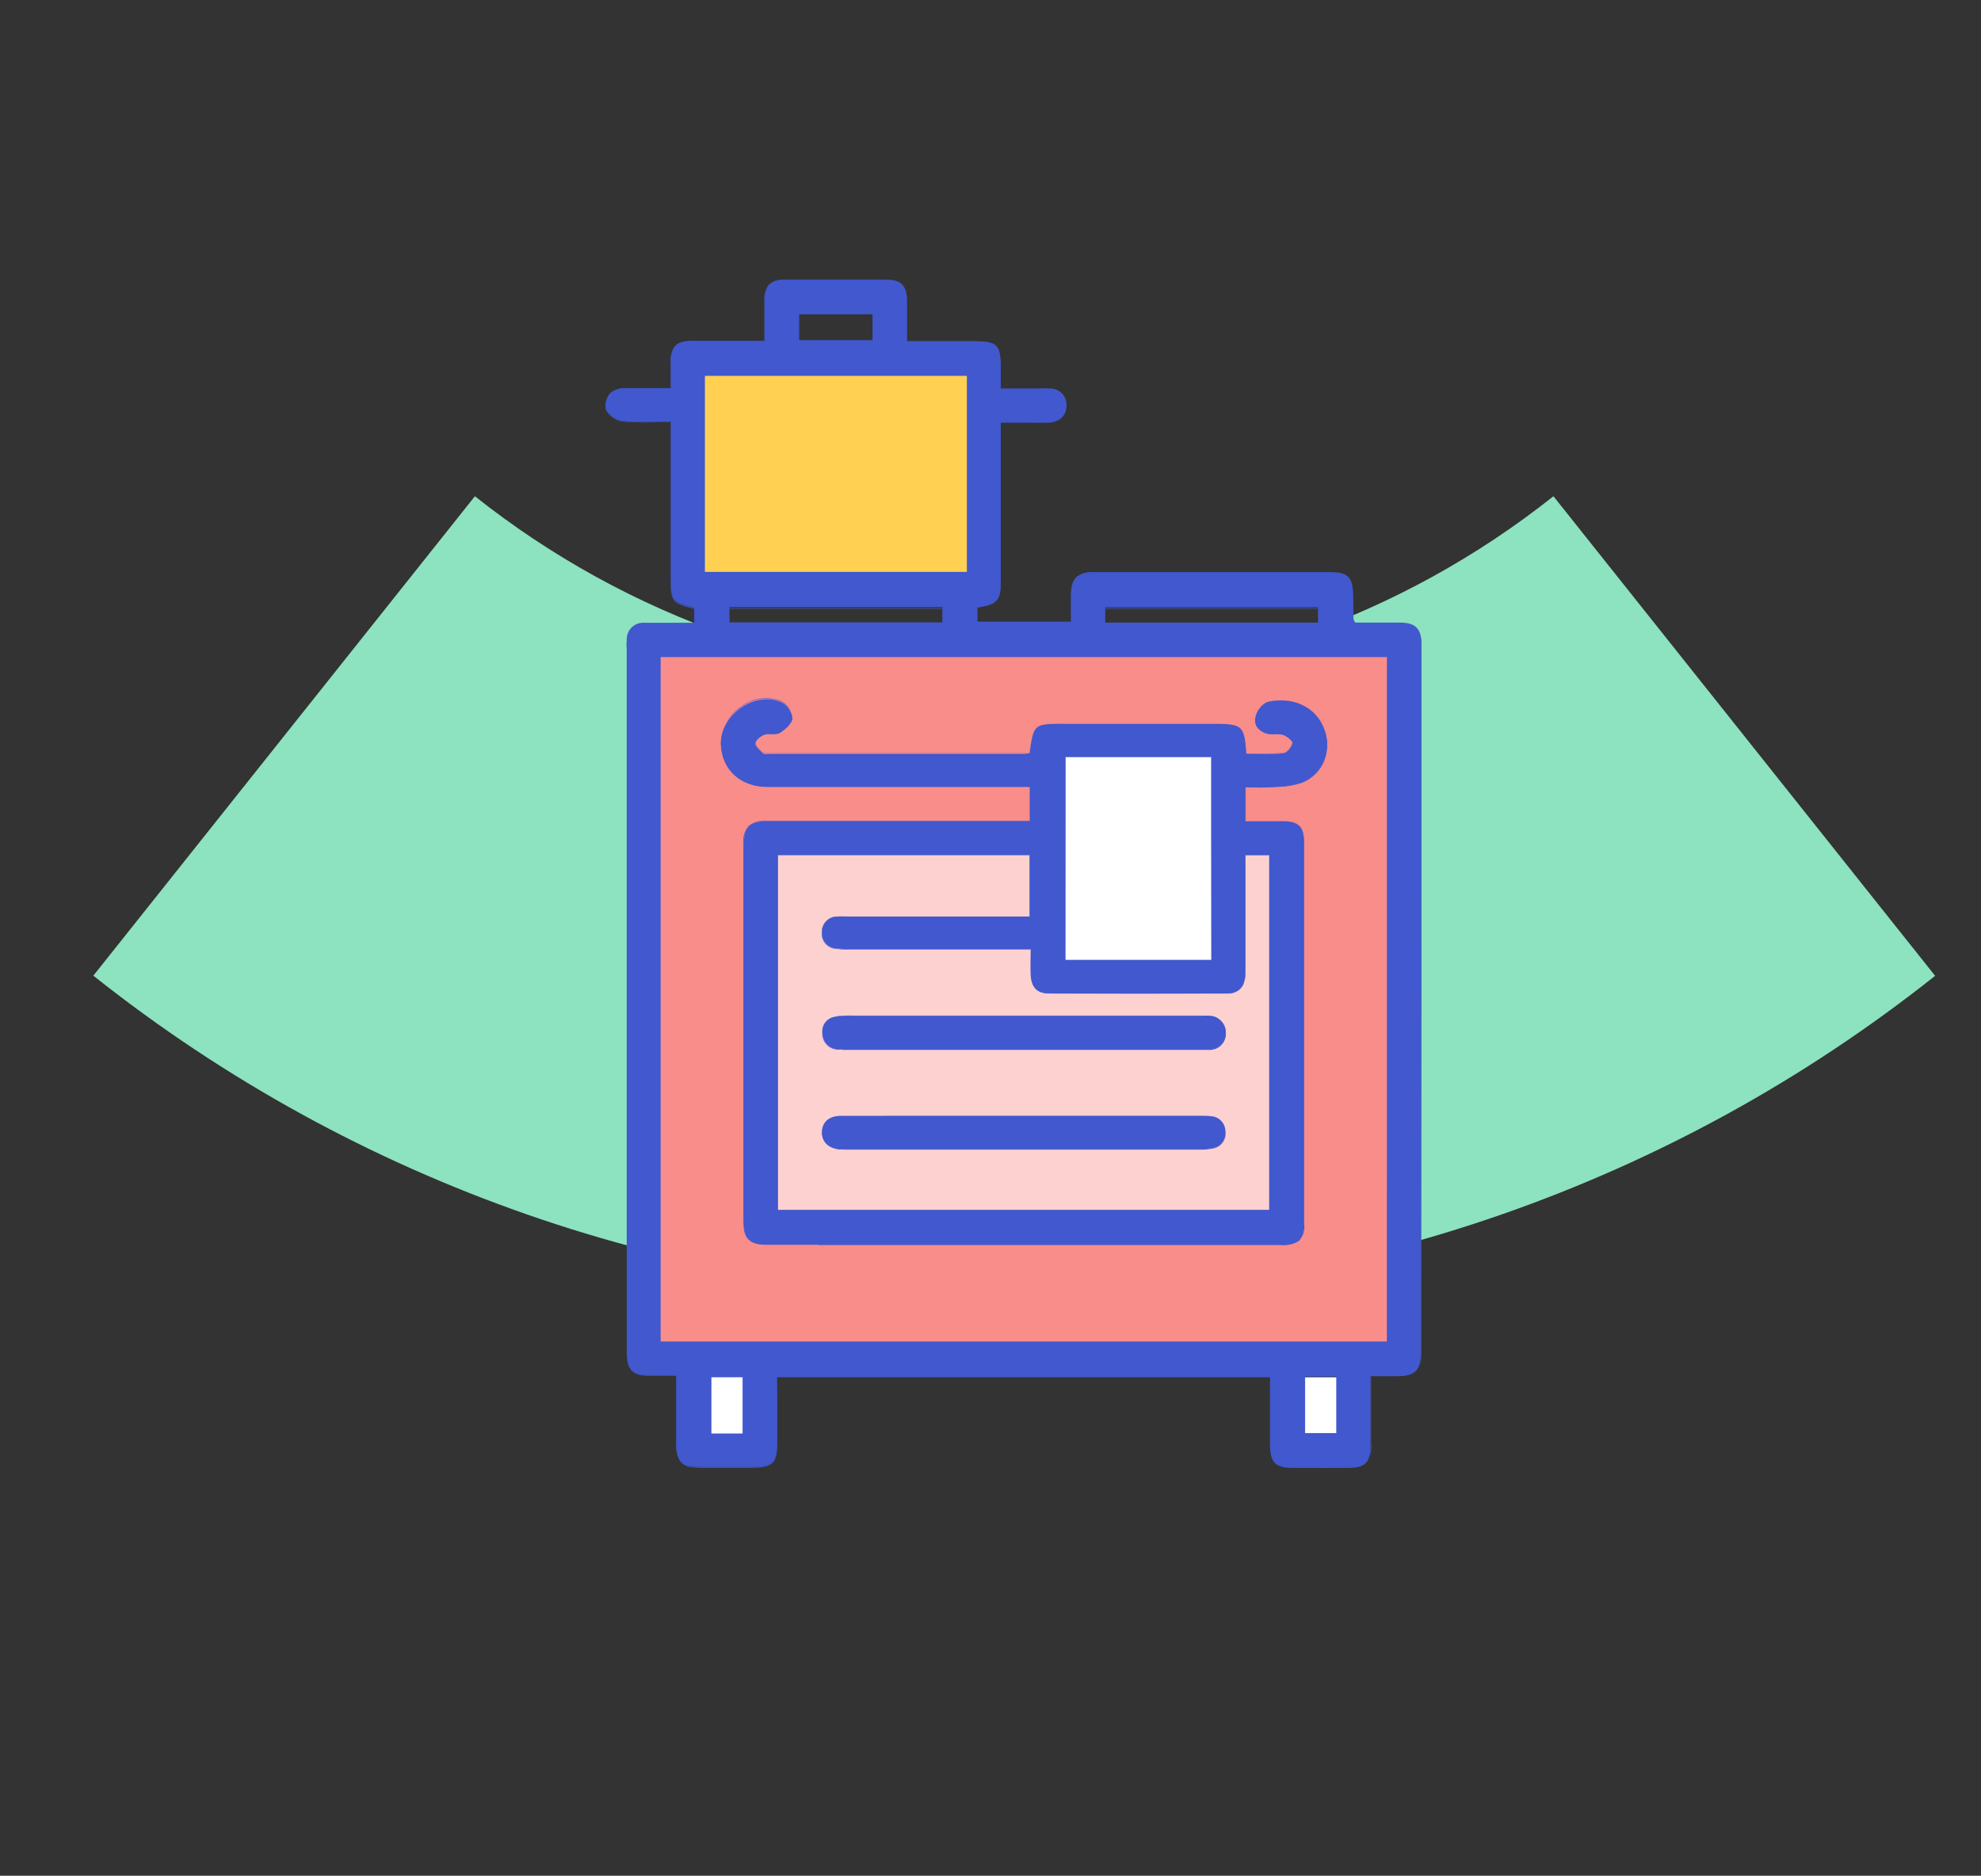
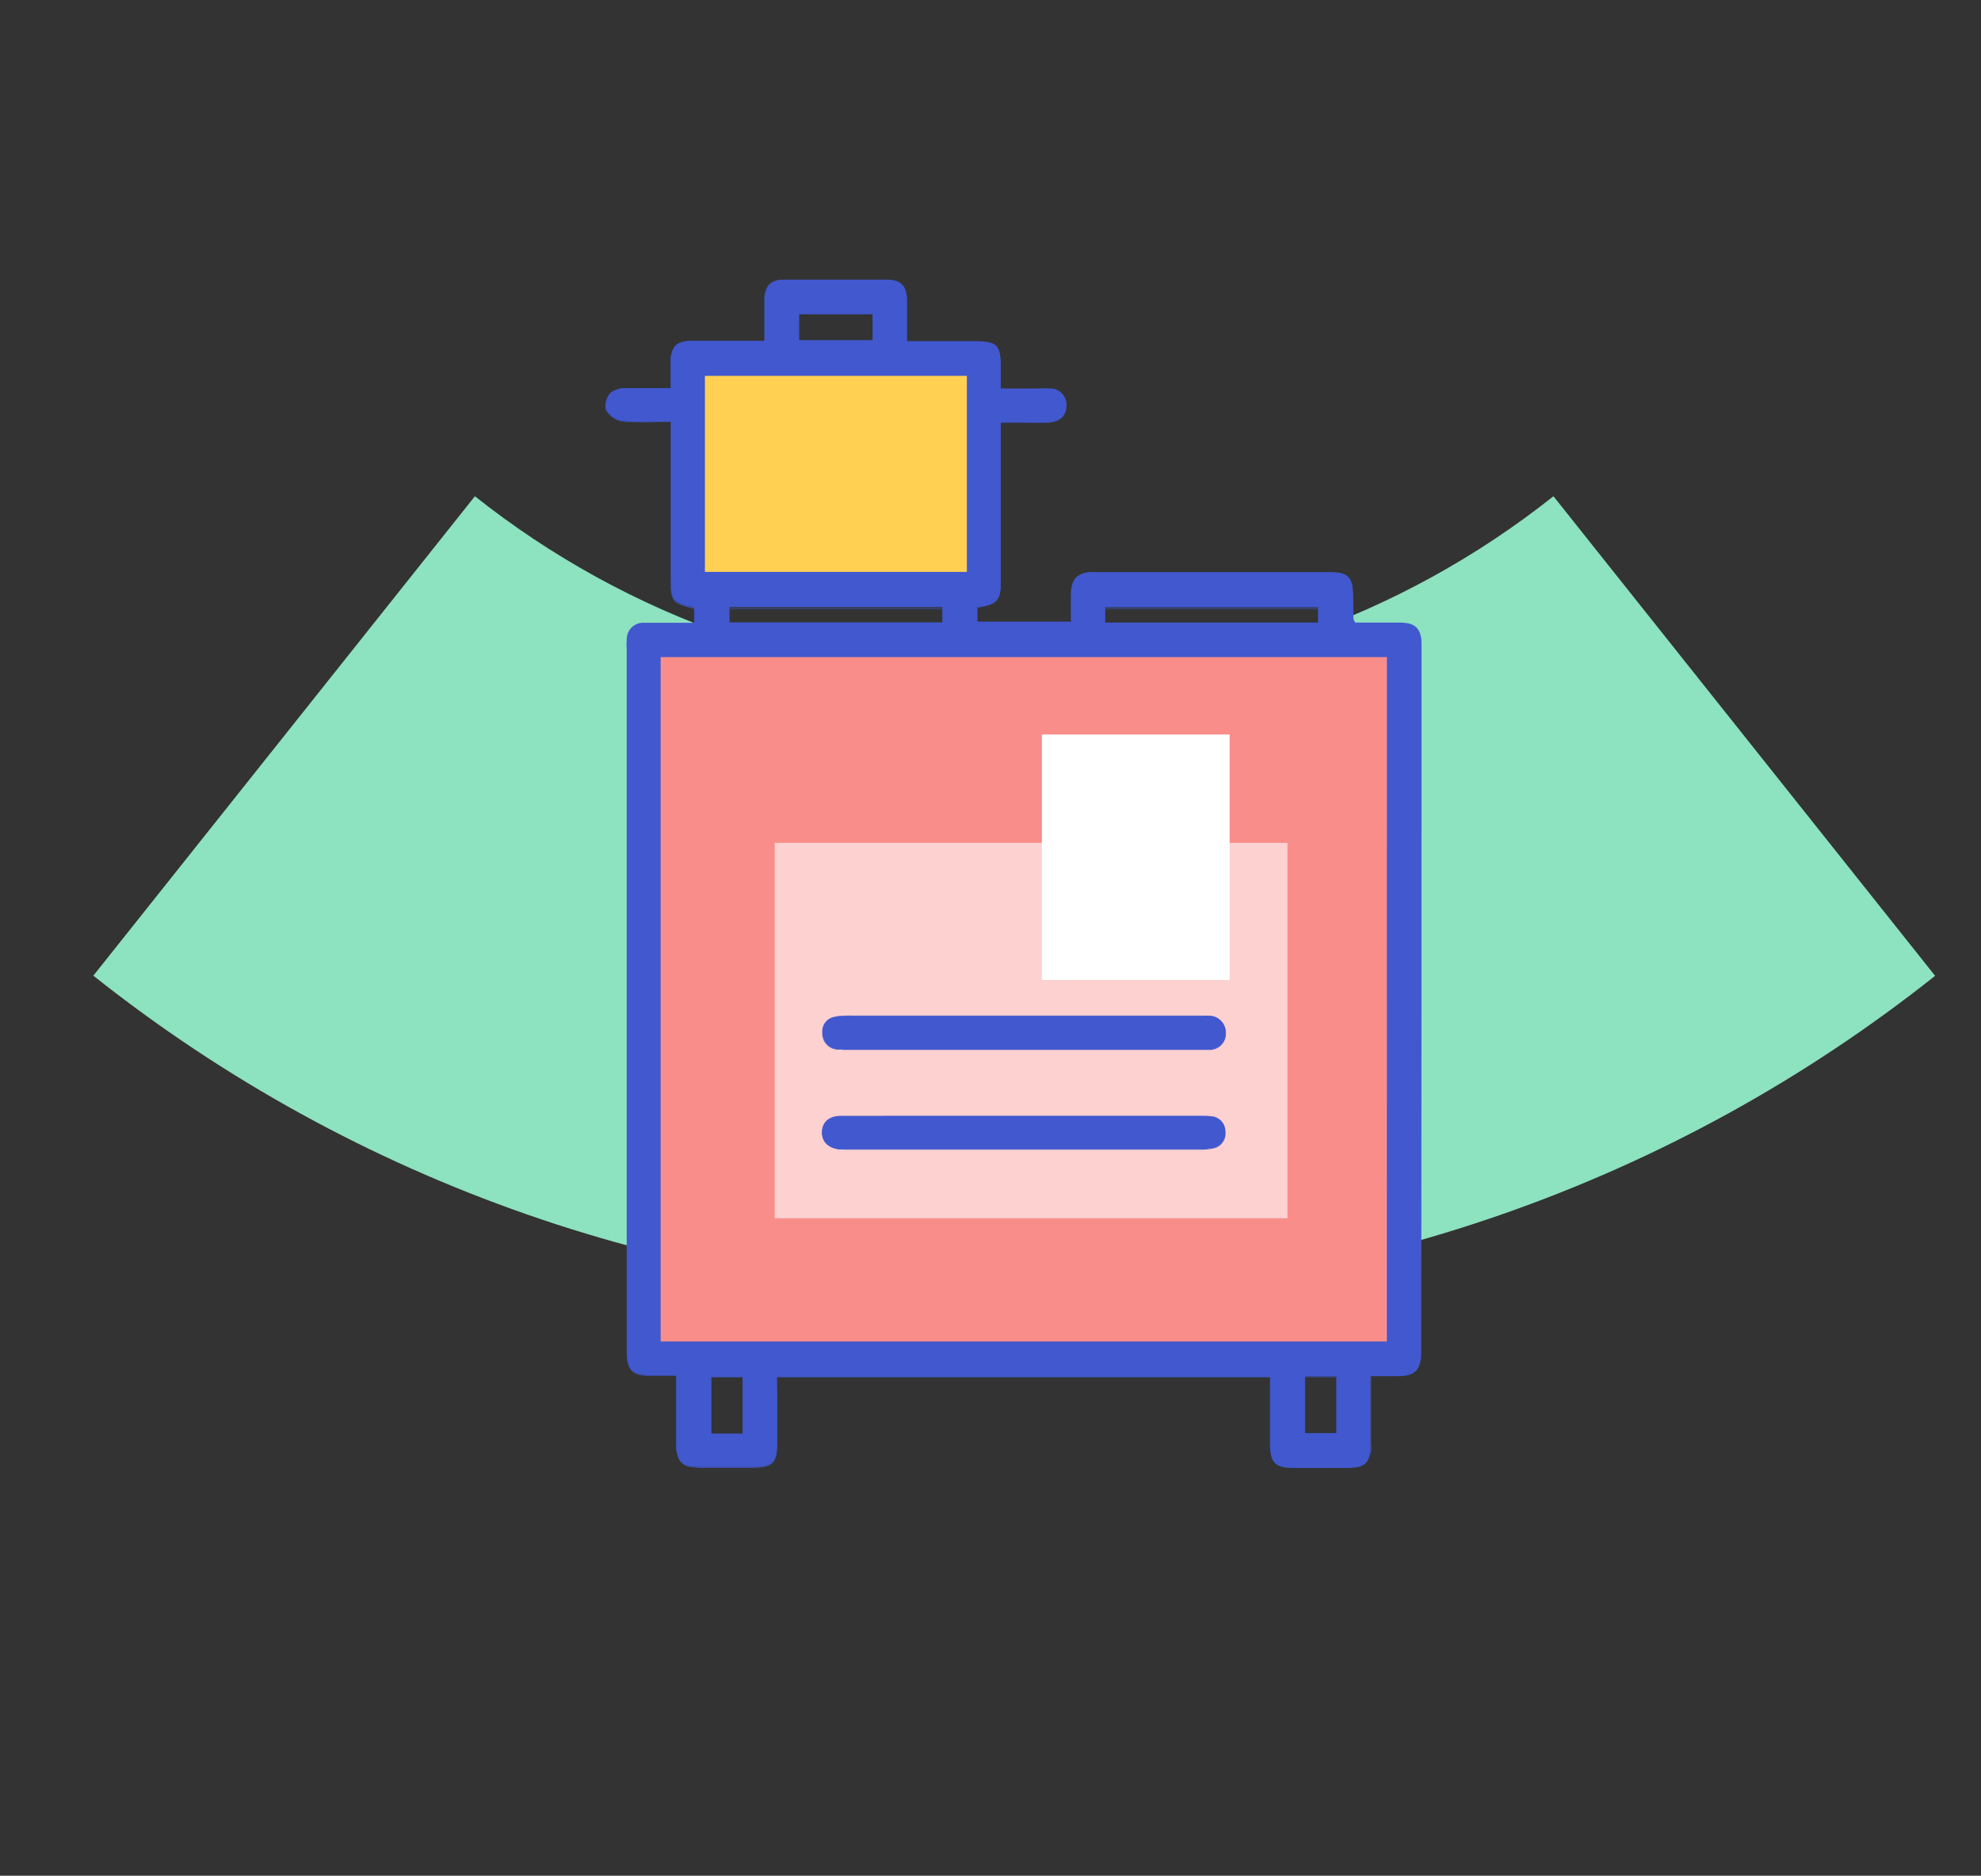
<svg xmlns="http://www.w3.org/2000/svg" width="170" height="161" viewBox="0 0 170 161" fill="none">
  <rect x="0" y="0" width="170" height="161" fill="#333333" stroke="none" />
  <g clip-path="url(#clip0)">
    <g clip-path="url(#clip1)">
      <path d="M8 83.758L40.754 42.594C53.916 53.044 70.226 58.732 87.032 58.732C103.837 58.732 120.148 53.044 133.309 42.594L166.063 83.758C143.592 101.606 115.741 111.321 87.044 111.321C58.347 111.321 30.496 101.606 8.025 83.758H8Z" fill="#8DE2BF" />
      <path d="M85.073 30.816H59.043V50.649H85.073V30.816Z" fill="#FFD052" />
      <path d="M119.779 55.607H55.324V116.344H119.779V55.607Z" fill="#F98D8A" />
      <path d="M110.483 72.342H66.481V104.569H110.483V72.342Z" fill="#FDD1D0" />
      <path d="M105.524 63.044H89.41V84.116H105.524V63.044Z" fill="white" />
-       <path d="M65.862 116.965H59.664V123.162H65.862V116.965Z" fill="white" />
-       <path d="M116.679 118.203H111.102V123.781H116.679V118.203Z" fill="white" />
      <path d="M121.98 55.391C121.98 54.021 121.472 53.532 120.121 53.501C118.77 53.47 117.518 53.501 116.278 53.501C116.192 53.327 116.136 53.271 116.136 53.209C116.136 52.528 116.136 51.84 116.093 51.152C116.093 49.602 115.653 49.168 114.14 49.168H93.837C92.436 49.168 91.922 49.689 91.897 51.096C91.897 51.871 91.897 52.645 91.897 53.42H83.865V52.131C85.6 51.877 85.879 51.561 85.879 49.875V36.24H87.987C88.674 36.24 89.368 36.277 90.05 36.24C90.887 36.172 91.507 35.763 91.507 34.833C91.519 34.642 91.491 34.451 91.424 34.271C91.358 34.092 91.254 33.928 91.121 33.792C90.987 33.655 90.826 33.548 90.647 33.477C90.469 33.407 90.279 33.375 90.088 33.383C89.647 33.346 89.195 33.383 88.749 33.383H85.879V31.933C85.879 29.454 85.687 29.28 83.245 29.28H77.835C77.835 28.041 77.835 26.956 77.835 25.859C77.835 24.527 77.345 24 76.044 24C73.156 24 70.268 24 67.367 24C66.128 24 65.638 24.477 65.619 25.754C65.619 26.882 65.619 28.01 65.619 29.256H64.38C62.731 29.256 61.077 29.256 59.422 29.256C58.015 29.256 57.562 29.72 57.562 31.115C57.562 31.821 57.562 32.534 57.562 33.315C56.18 33.315 54.947 33.315 53.714 33.315C53.241 33.287 52.773 33.428 52.394 33.712C52.223 33.903 52.1 34.132 52.032 34.379C51.964 34.626 51.954 34.886 52.003 35.137C52.145 35.392 52.34 35.614 52.575 35.786C52.811 35.958 53.081 36.077 53.367 36.135C54.718 36.271 56.094 36.184 57.562 36.184V49.578C57.562 51.567 57.656 51.691 59.577 52.156V53.457H55.325C55.127 53.439 54.926 53.462 54.738 53.527C54.549 53.592 54.376 53.696 54.231 53.833C54.086 53.969 53.971 54.135 53.895 54.319C53.818 54.504 53.782 54.702 53.788 54.901C53.773 55.209 53.773 55.517 53.788 55.825V115.563C53.788 115.774 53.788 115.978 53.788 116.183C53.838 117.577 54.284 118.042 55.647 118.042C56.422 118.042 57.197 118.042 58.027 118.042C58.027 120.094 58.027 121.984 58.027 123.874C58.027 125.461 58.48 125.913 60.041 125.919H64.38C66.314 125.919 66.661 125.572 66.667 123.645V118.203H108.984C108.984 120.168 108.984 122.058 108.984 123.942C108.984 125.541 109.436 125.994 110.986 126H115.628C117.152 126 117.605 125.554 117.611 124.048C117.611 122.126 117.611 120.199 117.611 118.123C118.46 118.123 119.173 118.123 119.892 118.123C121.422 118.123 121.943 117.608 121.943 116.09C121.976 95.849 121.989 75.616 121.98 55.391ZM94.841 52.131H113.124V53.439H94.841V52.131ZM68.569 26.962H74.885V29.194H68.569V26.962ZM60.475 32.243H82.979V49.088H60.475V32.243ZM80.872 52.112V53.42H62.589V52.112H80.872ZM63.729 123.044H61.039V118.203H63.729V123.044ZM114.686 123.007H111.99V118.135H114.686V123.007ZM119.024 115.148H56.682V56.382H119.036L119.024 115.148Z" fill="#4158CE" />
      <path d="M113.353 125.989H111.023C109.467 125.989 109.015 125.518 109.002 123.919C109.002 122.611 109.002 121.322 109.002 119.958V118.204H66.71V123.714C66.71 124.613 66.635 125.239 66.288 125.573C65.941 125.908 65.309 125.989 64.429 125.989H60.091C58.523 125.989 58.07 125.518 58.064 123.931C58.064 122.623 58.064 121.328 58.064 119.958V118.099H55.678C54.29 118.099 53.819 117.622 53.782 116.24C53.782 116.097 53.782 115.948 53.782 115.8V55.683C53.766 55.45 53.766 55.216 53.782 54.983C53.774 54.782 53.81 54.581 53.887 54.395C53.964 54.209 54.079 54.041 54.226 53.903C54.373 53.765 54.547 53.66 54.738 53.595C54.928 53.53 55.131 53.507 55.331 53.526H59.564V52.25C57.643 51.785 57.55 51.63 57.55 49.665C57.55 46.827 57.55 43.986 57.55 41.144V36.241H56.31C55.328 36.28 54.346 36.259 53.366 36.179C53.077 36.123 52.804 36.004 52.567 35.83C52.329 35.657 52.132 35.433 51.99 35.175C51.94 34.921 51.95 34.659 52.019 34.41C52.088 34.16 52.214 33.93 52.387 33.737C52.768 33.45 53.238 33.308 53.713 33.334C54.587 33.297 55.461 33.334 56.391 33.334H57.55C57.55 33.093 57.55 32.851 57.55 32.622C57.55 32.114 57.55 31.63 57.55 31.147C57.491 30.626 57.641 30.102 57.965 29.69C58.381 29.369 58.905 29.22 59.428 29.275C60.58 29.275 61.752 29.275 62.88 29.275H65.594C65.594 28.891 65.594 28.513 65.594 28.153C65.594 27.335 65.594 26.561 65.594 25.786C65.551 25.295 65.7 24.806 66.009 24.422C66.196 24.269 66.412 24.154 66.644 24.084C66.876 24.015 67.12 23.993 67.361 24.02C70.168 24.02 73.087 24.02 76.037 24.02C77.339 24.02 77.822 24.528 77.841 25.879C77.841 26.629 77.841 27.379 77.841 28.172V29.288H83.239C85.687 29.288 85.885 29.486 85.885 31.953V33.347H89.108C89.434 33.328 89.761 33.328 90.087 33.347C90.279 33.34 90.471 33.373 90.65 33.444C90.829 33.516 90.99 33.624 91.125 33.761C91.259 33.899 91.363 34.064 91.43 34.244C91.497 34.425 91.525 34.617 91.513 34.81C91.513 35.882 90.713 36.173 90.044 36.229C89.563 36.254 89.081 36.254 88.6 36.229H85.885V40.933C85.885 43.852 85.885 46.876 85.885 49.851C85.885 51.543 85.606 51.859 83.871 52.119V53.359H91.891V52.646C91.891 52.126 91.891 51.58 91.891 51.047C91.843 50.507 92.007 49.969 92.349 49.547C92.557 49.38 92.796 49.254 93.052 49.179C93.308 49.103 93.577 49.079 93.843 49.107C100.332 49.107 107.168 49.107 114.159 49.107C115.677 49.107 116.098 49.535 116.123 51.103V51.345C116.123 51.965 116.123 52.584 116.16 53.161C116.169 53.208 116.188 53.252 116.216 53.291L116.303 53.44H120.133C121.49 53.44 121.992 53.972 121.992 55.348C121.992 74.852 121.992 95.261 121.992 116.017C121.992 117.535 121.472 118.049 119.928 118.062H117.666V119.921C117.666 121.316 117.666 122.636 117.666 123.974C117.703 124.248 117.684 124.526 117.61 124.793C117.537 125.059 117.41 125.307 117.239 125.524C116.79 125.862 116.228 126.011 115.671 125.939L113.353 125.989ZM66.685 118.161H109.027V119.952C109.027 121.316 109.027 122.605 109.027 123.912C108.953 124.485 109.102 125.064 109.442 125.53C109.663 125.701 109.916 125.827 110.187 125.901C110.457 125.974 110.739 125.993 111.016 125.958C112.584 125.958 114.115 125.958 115.658 125.958C117.202 125.958 117.623 125.518 117.629 124.018C117.629 122.679 117.629 121.359 117.629 119.965C117.629 119.345 117.629 118.725 117.629 118.105H119.922C121.447 118.105 121.961 117.585 121.961 116.085C121.961 95.329 121.961 74.92 121.961 55.417C121.961 54.059 121.465 53.557 120.102 53.557C119.191 53.557 118.28 53.557 117.4 53.557H116.247C116.247 53.495 116.185 53.446 116.167 53.402C116.134 53.361 116.112 53.312 116.105 53.26C116.105 52.64 116.074 52.02 116.067 51.444V51.202C116.067 49.659 115.627 49.231 114.128 49.231C107.137 49.231 100.301 49.231 93.812 49.231C93.549 49.203 93.284 49.227 93.031 49.301C92.778 49.376 92.542 49.499 92.337 49.665C91.997 50.08 91.835 50.612 91.884 51.146C91.884 51.679 91.884 52.225 91.884 52.745C91.884 52.987 91.884 53.229 91.884 53.471H83.834V52.163C85.557 51.909 85.835 51.593 85.835 49.919V36.285H88.575C89.046 36.285 89.542 36.285 90.019 36.285C90.676 36.229 91.463 35.944 91.463 34.89C91.477 34.7 91.451 34.51 91.386 34.331C91.321 34.152 91.218 33.989 91.085 33.853C90.952 33.717 90.791 33.611 90.614 33.541C90.436 33.472 90.246 33.442 90.056 33.452C89.734 33.452 89.405 33.452 89.083 33.452H85.835V31.934C85.835 30.694 85.78 30.037 85.439 29.69C85.098 29.343 84.478 29.294 83.214 29.294H77.822V28.153C77.822 27.36 77.822 26.61 77.822 25.86C77.822 24.522 77.339 24.044 76.043 24.038C73.106 24.038 70.187 24.038 67.367 24.038C66.127 24.038 65.65 24.503 65.631 25.78C65.631 26.554 65.631 27.329 65.631 28.147V29.294H62.892C61.764 29.294 60.593 29.294 59.44 29.294C58.039 29.294 57.581 29.734 57.581 31.153C57.581 31.636 57.581 32.12 57.581 32.628V33.365H56.409C55.48 33.365 54.606 33.365 53.732 33.365C53.264 33.338 52.801 33.476 52.424 33.756C52.256 33.944 52.133 34.168 52.065 34.41C51.997 34.654 51.987 34.909 52.034 35.157C52.175 35.409 52.368 35.629 52.601 35.8C52.834 35.971 53.102 36.09 53.385 36.148C54.364 36.228 55.347 36.249 56.329 36.21H57.568V49.616C57.568 51.599 57.661 51.717 59.576 52.181V53.508H58.281C57.265 53.508 56.304 53.508 55.319 53.508C55.122 53.489 54.923 53.513 54.736 53.577C54.549 53.641 54.377 53.744 54.233 53.88C54.089 54.015 53.975 54.179 53.9 54.362C53.824 54.545 53.788 54.742 53.794 54.939C53.782 55.173 53.782 55.406 53.794 55.64V115.756C53.794 115.905 53.794 116.054 53.794 116.196C53.837 117.597 54.277 118.056 55.653 118.056H58.045V119.915C58.045 121.285 58.045 122.58 58.045 123.881C57.97 124.453 58.121 125.031 58.467 125.493C58.689 125.665 58.943 125.791 59.214 125.864C59.486 125.938 59.769 125.957 60.047 125.92C61.157 125.92 62.291 125.92 63.388 125.92H64.379C66.307 125.92 66.648 125.58 66.648 123.658C66.648 122.369 66.648 121.074 66.648 119.785L66.685 118.161ZM63.741 123.057H61.02V118.161H63.741V123.057ZM61.051 123.057H63.716V118.204H61.051V123.057ZM114.698 123.057H111.977V118.155H114.698V123.057ZM112.002 123.057H114.673V118.211H112.002V123.057ZM119.055 115.223H56.67V56.371H119.055V115.223ZM56.694 115.223H119.024V56.396H56.694V115.223ZM113.136 53.539H94.828V52.206H113.136V53.539ZM94.853 53.539H113.105V52.256H94.853V53.539ZM80.884 53.539H62.576V52.206H80.884V53.539ZM62.601 53.539H80.859V52.256H62.601V53.539ZM82.991 49.2H60.463V32.231H82.991V49.2ZM60.487 49.2H82.966V32.256H60.487V49.2ZM74.903 29.207H68.557V26.951H74.903V29.207ZM68.581 29.207H74.872V26.982H68.581V29.207Z" fill="#4158CE" />
-       <path d="M65.891 67.525C72.968 67.525 80.052 67.525 87.136 67.525H88.376V70.481H65.86C64.379 70.481 63.833 70.996 63.833 72.427C63.833 83.261 63.833 94.094 63.833 104.928C63.833 106.328 64.354 106.836 65.767 106.843H109.863C111.431 106.843 111.877 106.458 111.877 105.052C111.877 94.115 111.877 83.178 111.877 72.242C111.877 70.965 111.4 70.506 110.129 70.487C109.069 70.487 108.016 70.487 106.863 70.487V67.569C107.607 67.569 108.22 67.612 108.828 67.569C109.816 67.572 110.799 67.432 111.747 67.153C112.182 66.964 112.575 66.689 112.902 66.345C113.23 66 113.484 65.594 113.651 65.15C113.818 64.705 113.894 64.231 113.875 63.757C113.855 63.282 113.741 62.817 113.538 62.387C112.602 60.218 110.327 59.846 108.698 60.28C108.443 60.419 108.223 60.613 108.054 60.848C107.885 61.083 107.77 61.352 107.718 61.637C107.601 62.344 108.146 62.877 108.871 62.982C109.286 62.981 109.7 63.01 110.111 63.069C110.445 63.193 110.953 63.59 110.916 63.776C110.854 64.116 110.47 64.625 110.179 64.656C109.1 64.761 108.01 64.699 106.937 64.699C106.758 62.282 106.597 62.133 104.229 62.133H91.338C88.716 62.133 88.716 62.133 88.351 64.656C88.187 64.684 88.021 64.702 87.855 64.711H65.996C65.823 64.711 65.587 64.761 65.494 64.668C65.221 64.414 64.812 64.085 64.825 63.806C64.837 63.528 65.277 63.187 65.606 63.063C65.934 62.939 66.573 63.125 66.907 62.92C67.372 62.629 67.936 62.133 67.998 61.681C67.98 61.407 67.895 61.141 67.751 60.907C67.608 60.673 67.41 60.477 67.174 60.336C64.85 59.202 61.751 61.34 61.868 63.924C61.968 66.075 63.536 67.525 65.891 67.525ZM91.437 64.972H103.969V82.387H91.437V64.972ZM88.469 83.67C88.524 84.748 88.995 85.263 90.074 85.269C95.131 85.294 100.184 85.294 105.233 85.269C106.417 85.269 106.882 84.649 106.882 83.379C106.882 80.453 106.882 77.528 106.882 74.609V73.413H108.933V103.843H66.758V73.376H88.363V78.668H72.758C72.45 78.653 72.142 78.653 71.834 78.668C71.66 78.669 71.489 78.705 71.329 78.773C71.169 78.842 71.025 78.942 70.904 79.067C70.784 79.193 70.69 79.341 70.629 79.504C70.567 79.666 70.538 79.84 70.545 80.013C70.528 80.188 70.547 80.365 70.601 80.532C70.655 80.7 70.743 80.854 70.859 80.986C70.976 81.118 71.118 81.224 71.277 81.299C71.436 81.374 71.609 81.415 71.785 81.42C72.159 81.462 72.536 81.478 72.913 81.47H88.475C88.456 82.313 88.431 82.994 88.469 83.67Z" fill="#4158CE" />
-       <path d="M70.199 106.83H65.743C64.324 106.83 63.797 106.303 63.791 104.903C63.791 94.144 63.791 83.211 63.791 72.403C63.762 72.131 63.788 71.857 63.868 71.596C63.948 71.335 64.08 71.093 64.256 70.884C64.708 70.542 65.273 70.385 65.836 70.444H88.383V67.55H65.892C63.543 67.55 61.963 66.1 61.858 63.875C61.855 63.224 62.02 62.584 62.337 62.017C62.654 61.449 63.112 60.972 63.667 60.633C64.17 60.273 64.758 60.05 65.373 59.987C65.989 59.923 66.61 60.023 67.175 60.274C67.415 60.415 67.616 60.612 67.762 60.849C67.908 61.085 67.993 61.354 68.012 61.631C67.95 62.102 67.392 62.61 66.915 62.871C66.699 62.967 66.46 62.999 66.227 62.964C66.019 62.945 65.809 62.962 65.607 63.013C65.272 63.137 64.857 63.484 64.838 63.745C64.82 64.005 65.124 64.247 65.384 64.482L65.502 64.6C65.57 64.662 65.712 64.649 65.855 64.643H87.863C87.976 64.649 88.09 64.649 88.203 64.643H88.346C88.712 62.121 88.712 62.121 91.346 62.121H104.237C105.476 62.121 106.059 62.158 106.424 62.499C106.79 62.84 106.877 63.559 106.957 64.687H107.825C108.612 64.713 109.401 64.697 110.186 64.637C110.471 64.637 110.849 64.104 110.911 63.763C110.942 63.596 110.453 63.199 110.118 63.075C109.899 63.013 109.67 62.992 109.443 63.013C109.261 63.032 109.078 63.032 108.897 63.013C108.556 62.96 108.242 62.799 107.999 62.555C107.887 62.436 107.804 62.293 107.758 62.137C107.711 61.981 107.703 61.816 107.732 61.656C107.782 61.367 107.897 61.094 108.069 60.856C108.241 60.619 108.465 60.424 108.724 60.286C109.607 60.048 110.54 60.076 111.407 60.367C111.894 60.53 112.339 60.796 112.713 61.147C113.088 61.498 113.382 61.925 113.576 62.4C113.778 62.857 113.887 63.35 113.898 63.85C113.908 64.35 113.82 64.847 113.638 65.313C113.468 65.731 113.216 66.111 112.897 66.43C112.577 66.749 112.197 67.002 111.779 67.172C111.075 67.415 110.336 67.538 109.591 67.537C109.35 67.537 109.096 67.537 108.86 67.587C108.431 67.609 108 67.609 107.571 67.587H106.902V70.481H107.943C108.705 70.481 109.43 70.481 110.155 70.481C111.438 70.481 111.915 70.977 111.915 72.248C111.915 82.839 111.915 93.877 111.915 105.058C111.953 105.313 111.935 105.573 111.862 105.82C111.789 106.067 111.664 106.296 111.494 106.489C111.02 106.8 110.451 106.931 109.889 106.861H70.199V106.83ZM76.137 70.481H65.861C65.305 70.421 64.747 70.574 64.299 70.909C64.126 71.115 63.996 71.355 63.919 71.612C63.841 71.87 63.816 72.141 63.847 72.409C63.847 83.217 63.847 94.15 63.847 104.909C63.818 105.171 63.841 105.437 63.916 105.69C63.99 105.943 64.114 106.179 64.281 106.384C64.704 106.711 65.236 106.864 65.768 106.812H109.864C111.438 106.812 111.866 106.427 111.866 105.033C111.866 93.877 111.866 82.815 111.866 72.223C111.866 70.983 111.413 70.5 110.13 70.481C109.405 70.481 108.68 70.481 107.918 70.481H106.852V67.537H107.534C107.961 67.559 108.389 67.559 108.817 67.537C109.058 67.537 109.312 67.5 109.554 67.488C110.295 67.489 111.03 67.365 111.729 67.122C112.149 66.954 112.53 66.702 112.849 66.383C113.169 66.063 113.42 65.682 113.589 65.263C113.769 64.8 113.856 64.306 113.846 63.81C113.835 63.313 113.727 62.823 113.527 62.369C113.333 61.898 113.041 61.474 112.67 61.126C112.299 60.778 111.858 60.512 111.376 60.348C110.513 60.061 109.584 60.033 108.705 60.268C108.452 60.406 108.234 60.599 108.065 60.833C107.897 61.067 107.783 61.335 107.732 61.619C107.645 62.152 107.961 62.772 108.879 62.945C109.056 62.964 109.234 62.964 109.412 62.945C109.643 62.925 109.876 62.946 110.1 63.007C110.428 63.125 110.949 63.528 110.911 63.726C110.849 64.073 110.453 64.594 110.161 64.618C109.376 64.681 108.588 64.698 107.8 64.668H106.908C106.728 62.257 106.579 62.115 104.212 62.115H91.321C88.705 62.115 88.705 62.115 88.346 64.625H88.191C88.078 64.631 87.964 64.631 87.85 64.625H65.861C65.735 64.65 65.604 64.632 65.489 64.575L65.371 64.457C65.105 64.216 64.808 63.943 64.82 63.695C64.832 63.447 65.26 63.075 65.607 62.945C65.809 62.891 66.019 62.874 66.227 62.895C66.456 62.931 66.691 62.899 66.902 62.803C67.367 62.517 67.925 62.016 67.987 61.563C67.969 61.291 67.886 61.028 67.743 60.795C67.6 60.563 67.403 60.369 67.169 60.231C66.607 59.979 65.989 59.88 65.377 59.942C64.765 60.004 64.18 60.225 63.679 60.584C63.128 60.921 62.673 61.395 62.359 61.96C62.044 62.524 61.88 63.16 61.882 63.807C61.988 66.019 63.556 67.451 65.892 67.451C70.987 67.451 76.162 67.451 81.169 67.451H88.408V70.481H76.137ZM108.953 103.874H66.747V73.382H88.377V78.706H72.585C72.336 78.69 72.085 78.69 71.836 78.706C71.664 78.707 71.494 78.743 71.336 78.811C71.178 78.879 71.035 78.979 70.916 79.103C70.797 79.227 70.704 79.374 70.643 79.534C70.582 79.695 70.553 79.866 70.559 80.038C70.537 80.213 70.552 80.391 70.605 80.56C70.657 80.729 70.745 80.885 70.862 81.016C70.98 81.149 71.124 81.254 71.285 81.326C71.447 81.397 71.622 81.434 71.798 81.433C72.173 81.473 72.55 81.489 72.926 81.482H88.507C88.507 81.742 88.507 81.99 88.507 82.226C88.507 82.722 88.507 83.193 88.507 83.651C88.563 84.742 89.059 85.232 90.1 85.238C95.535 85.238 100.493 85.238 105.259 85.238C106.418 85.238 106.889 84.692 106.895 83.379C106.895 81.302 106.895 79.189 106.895 77.15V73.431H108.972L108.953 103.874ZM66.772 103.874H108.916V73.431H106.895V77.15C106.895 79.189 106.895 81.302 106.895 83.379C106.938 83.889 106.8 84.398 106.505 84.816C106.34 84.984 106.14 85.112 105.919 85.192C105.698 85.273 105.462 85.303 105.228 85.281C100.462 85.281 95.504 85.281 90.069 85.281C89.009 85.281 88.507 84.779 88.445 83.67C88.445 83.211 88.445 82.74 88.445 82.244C88.445 82.009 88.445 81.767 88.445 81.513H72.895C72.516 81.521 72.138 81.502 71.761 81.457C71.584 81.452 71.41 81.411 71.25 81.335C71.09 81.26 70.947 81.152 70.831 81.019C70.715 80.885 70.627 80.73 70.574 80.561C70.52 80.392 70.503 80.214 70.522 80.038C70.515 79.863 70.544 79.688 70.606 79.524C70.668 79.36 70.763 79.21 70.885 79.083C71.006 78.957 71.152 78.856 71.313 78.787C71.474 78.718 71.648 78.681 71.823 78.681C72.071 78.681 72.325 78.681 72.573 78.681H88.34V73.413H66.772V103.874ZM103.958 82.449H91.426V64.959H103.982L103.958 82.449ZM91.432 82.418H103.933V64.984H91.457L91.432 82.418Z" fill="#4158CE" />
-       <path d="M71.674 87.271C71.342 87.315 71.041 87.486 70.835 87.749C70.628 88.013 70.533 88.346 70.57 88.678C70.568 89.027 70.7 89.364 70.939 89.619C71.177 89.874 71.505 90.027 71.853 90.048C72.163 90.073 72.474 90.073 72.783 90.048H102.066C102.618 90.048 103.17 90.048 103.715 90.048C103.906 90.059 104.098 90.03 104.278 89.964C104.457 89.897 104.621 89.793 104.759 89.66C104.896 89.527 105.004 89.366 105.077 89.188C105.149 89.011 105.183 88.82 105.178 88.629C105.188 88.26 105.052 87.903 104.8 87.633C104.549 87.364 104.201 87.205 103.833 87.191C103.594 87.172 103.353 87.172 103.114 87.191C93.198 87.191 83.298 87.191 73.415 87.191C72.833 87.165 72.25 87.192 71.674 87.271Z" fill="#4158CE" />
+       <path d="M71.674 87.271C71.342 87.315 71.041 87.486 70.835 87.749C70.628 88.013 70.533 88.346 70.57 88.678C70.568 89.027 70.7 89.364 70.939 89.619C71.177 89.874 71.505 90.027 71.853 90.048C72.163 90.073 72.474 90.073 72.783 90.048H102.066C102.618 90.048 103.17 90.048 103.715 90.048C103.906 90.059 104.098 90.03 104.278 89.964C104.457 89.897 104.621 89.793 104.759 89.66C104.896 89.527 105.004 89.366 105.077 89.188C105.149 89.011 105.183 88.82 105.178 88.629C105.188 88.26 105.052 87.903 104.8 87.633C104.549 87.364 104.201 87.205 103.833 87.191C103.594 87.172 103.353 87.172 103.114 87.191C93.198 87.191 83.298 87.191 73.415 87.191C72.833 87.165 72.25 87.192 71.674 87.271" fill="#4158CE" />
      <path d="M72.281 90.091C72.139 90.104 71.996 90.104 71.854 90.091C71.501 90.072 71.17 89.918 70.929 89.66C70.687 89.403 70.555 89.062 70.558 88.709C70.522 88.374 70.618 88.037 70.826 87.772C71.035 87.507 71.339 87.334 71.674 87.29C72.171 87.218 72.672 87.189 73.174 87.203H73.416H103.114H103.226C103.433 87.197 103.64 87.208 103.846 87.234C104.217 87.249 104.568 87.409 104.822 87.681C105.076 87.952 105.213 88.313 105.203 88.685C105.209 88.878 105.175 89.071 105.103 89.25C105.031 89.43 104.921 89.592 104.782 89.727C104.644 89.862 104.478 89.966 104.296 90.033C104.115 90.1 103.921 90.128 103.728 90.116C103.338 90.116 102.935 90.116 102.544 90.116H72.281V90.091ZM71.662 87.284C71.497 87.302 71.338 87.352 71.193 87.432C71.049 87.512 70.922 87.62 70.819 87.75C70.717 87.88 70.642 88.029 70.598 88.189C70.555 88.348 70.543 88.514 70.565 88.678C70.561 89.026 70.692 89.361 70.93 89.614C71.168 89.867 71.495 90.018 71.841 90.036C72.064 90.057 72.288 90.057 72.511 90.036H102.513C102.904 90.036 103.307 90.036 103.697 90.036C103.887 90.048 104.077 90.02 104.256 89.954C104.435 89.889 104.597 89.786 104.734 89.654C104.871 89.521 104.978 89.362 105.049 89.185C105.12 89.008 105.154 88.819 105.147 88.629C105.159 88.263 105.025 87.908 104.776 87.641C104.526 87.374 104.18 87.216 103.815 87.203C103.609 87.177 103.402 87.166 103.195 87.172H103.077C92.541 87.172 83.078 87.172 73.378 87.172H73.137C72.637 87.153 72.137 87.179 71.643 87.253L71.662 87.284Z" fill="#4158CE" />
      <path d="M103.933 95.817C103.591 95.786 103.247 95.774 102.904 95.78H80.215C77.537 95.78 74.854 95.78 72.158 95.78C71.135 95.78 70.571 96.307 70.54 97.143C70.509 97.98 71.067 98.532 72.046 98.631C72.286 98.643 72.526 98.643 72.765 98.631C82.834 98.631 92.905 98.631 102.978 98.631C103.355 98.636 103.731 98.601 104.1 98.525C104.43 98.472 104.725 98.291 104.923 98.023C105.122 97.754 105.207 97.418 105.16 97.088C105.15 96.761 105.019 96.45 104.792 96.215C104.565 95.98 104.259 95.838 103.933 95.817Z" fill="#4158CE" />
      <path d="M72.424 98.67C72.304 98.676 72.184 98.676 72.064 98.67C71.079 98.564 70.515 98 70.546 97.157C70.577 96.314 71.166 95.8 72.176 95.788C74.11 95.788 76.087 95.788 77.99 95.788H102.966C103.288 95.781 103.611 95.794 103.933 95.825C104.265 95.845 104.578 95.991 104.808 96.232C105.038 96.474 105.168 96.793 105.172 97.126C105.219 97.46 105.132 97.799 104.932 98.07C104.731 98.341 104.433 98.523 104.1 98.577C103.731 98.651 103.355 98.686 102.978 98.682H72.424V98.67ZM75.919 95.794C74.68 95.794 73.44 95.794 72.201 95.794C71.209 95.794 70.627 96.29 70.596 97.139C70.565 97.988 71.123 98.515 72.089 98.614C72.269 98.623 72.449 98.623 72.629 98.614H102.997C103.373 98.617 103.749 98.582 104.119 98.508C104.281 98.485 104.437 98.43 104.578 98.345C104.719 98.261 104.841 98.15 104.939 98.018C105.036 97.886 105.106 97.736 105.145 97.576C105.184 97.417 105.191 97.251 105.166 97.089C105.162 96.758 105.031 96.44 104.801 96.202C104.57 95.964 104.258 95.822 103.926 95.806C103.605 95.775 103.282 95.763 102.96 95.769H75.919V95.794Z" fill="#4158CE" />
    </g>
  </g>
  <defs>
    <clipPath id="clip0">
      <rect width="170" height="161" fill="white" />
    </clipPath>
    <clipPath id="clip1">
      <rect width="170" height="150" fill="white" />
    </clipPath>
  </defs>
</svg>